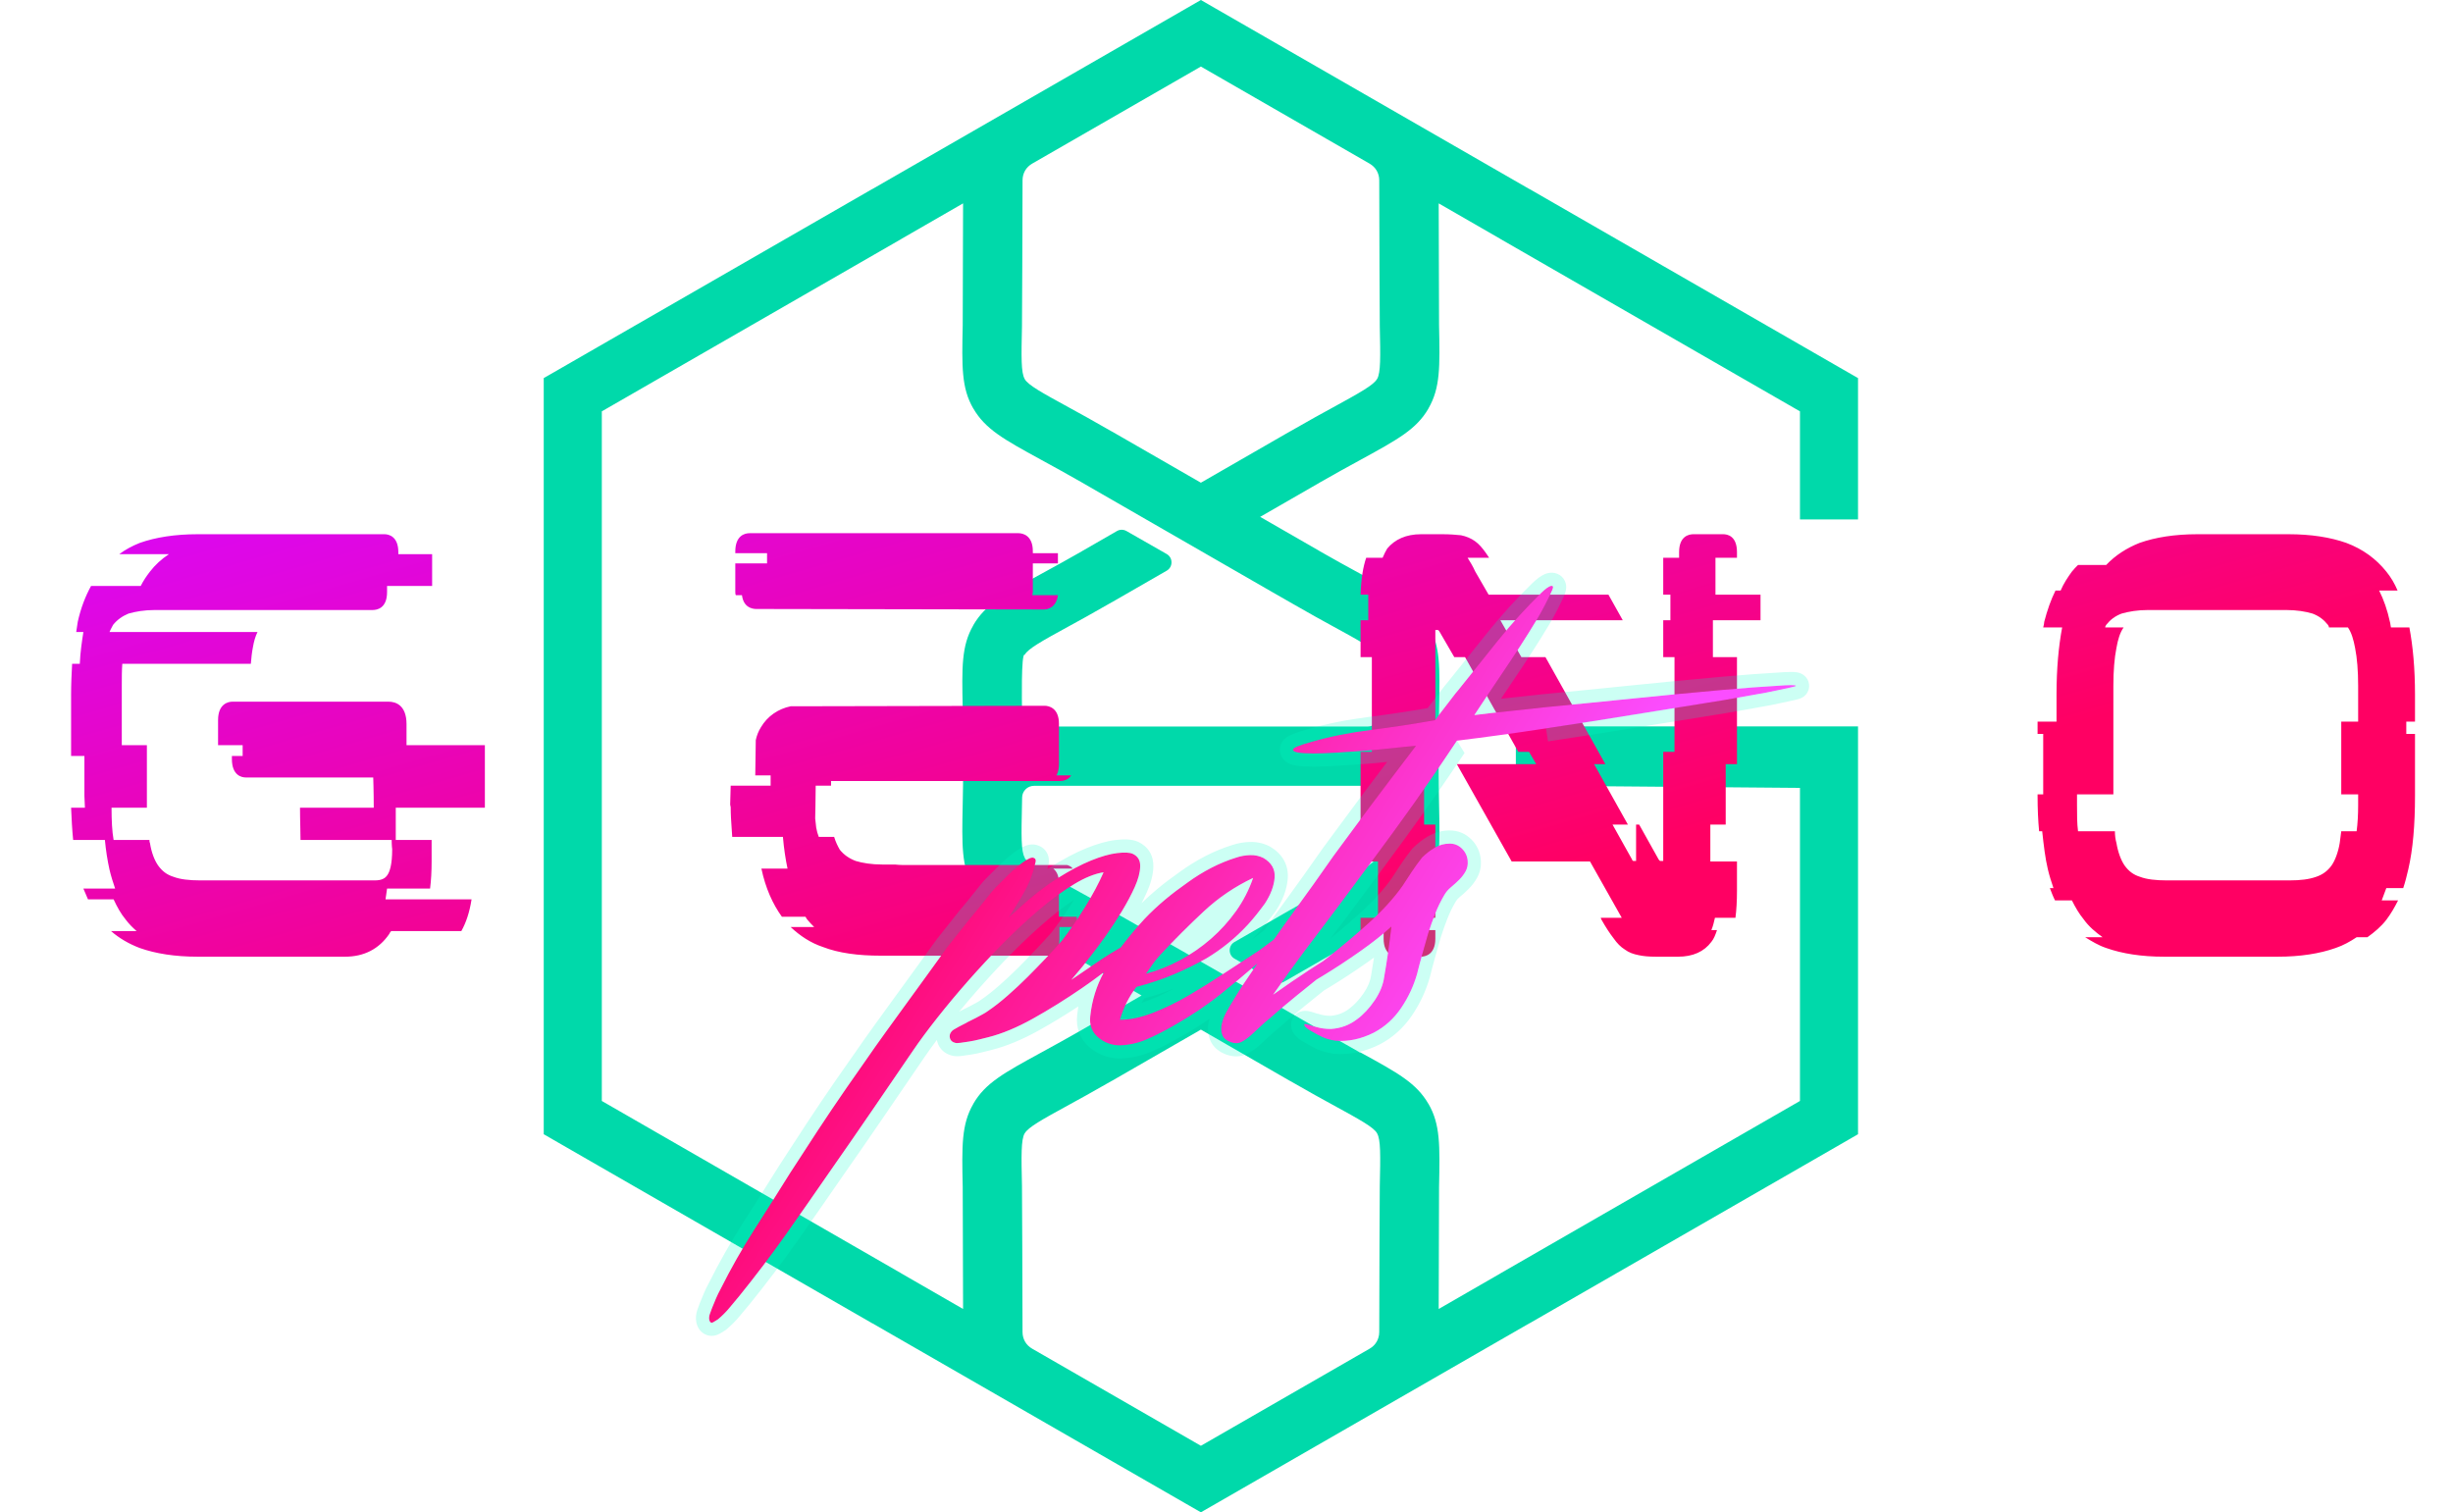
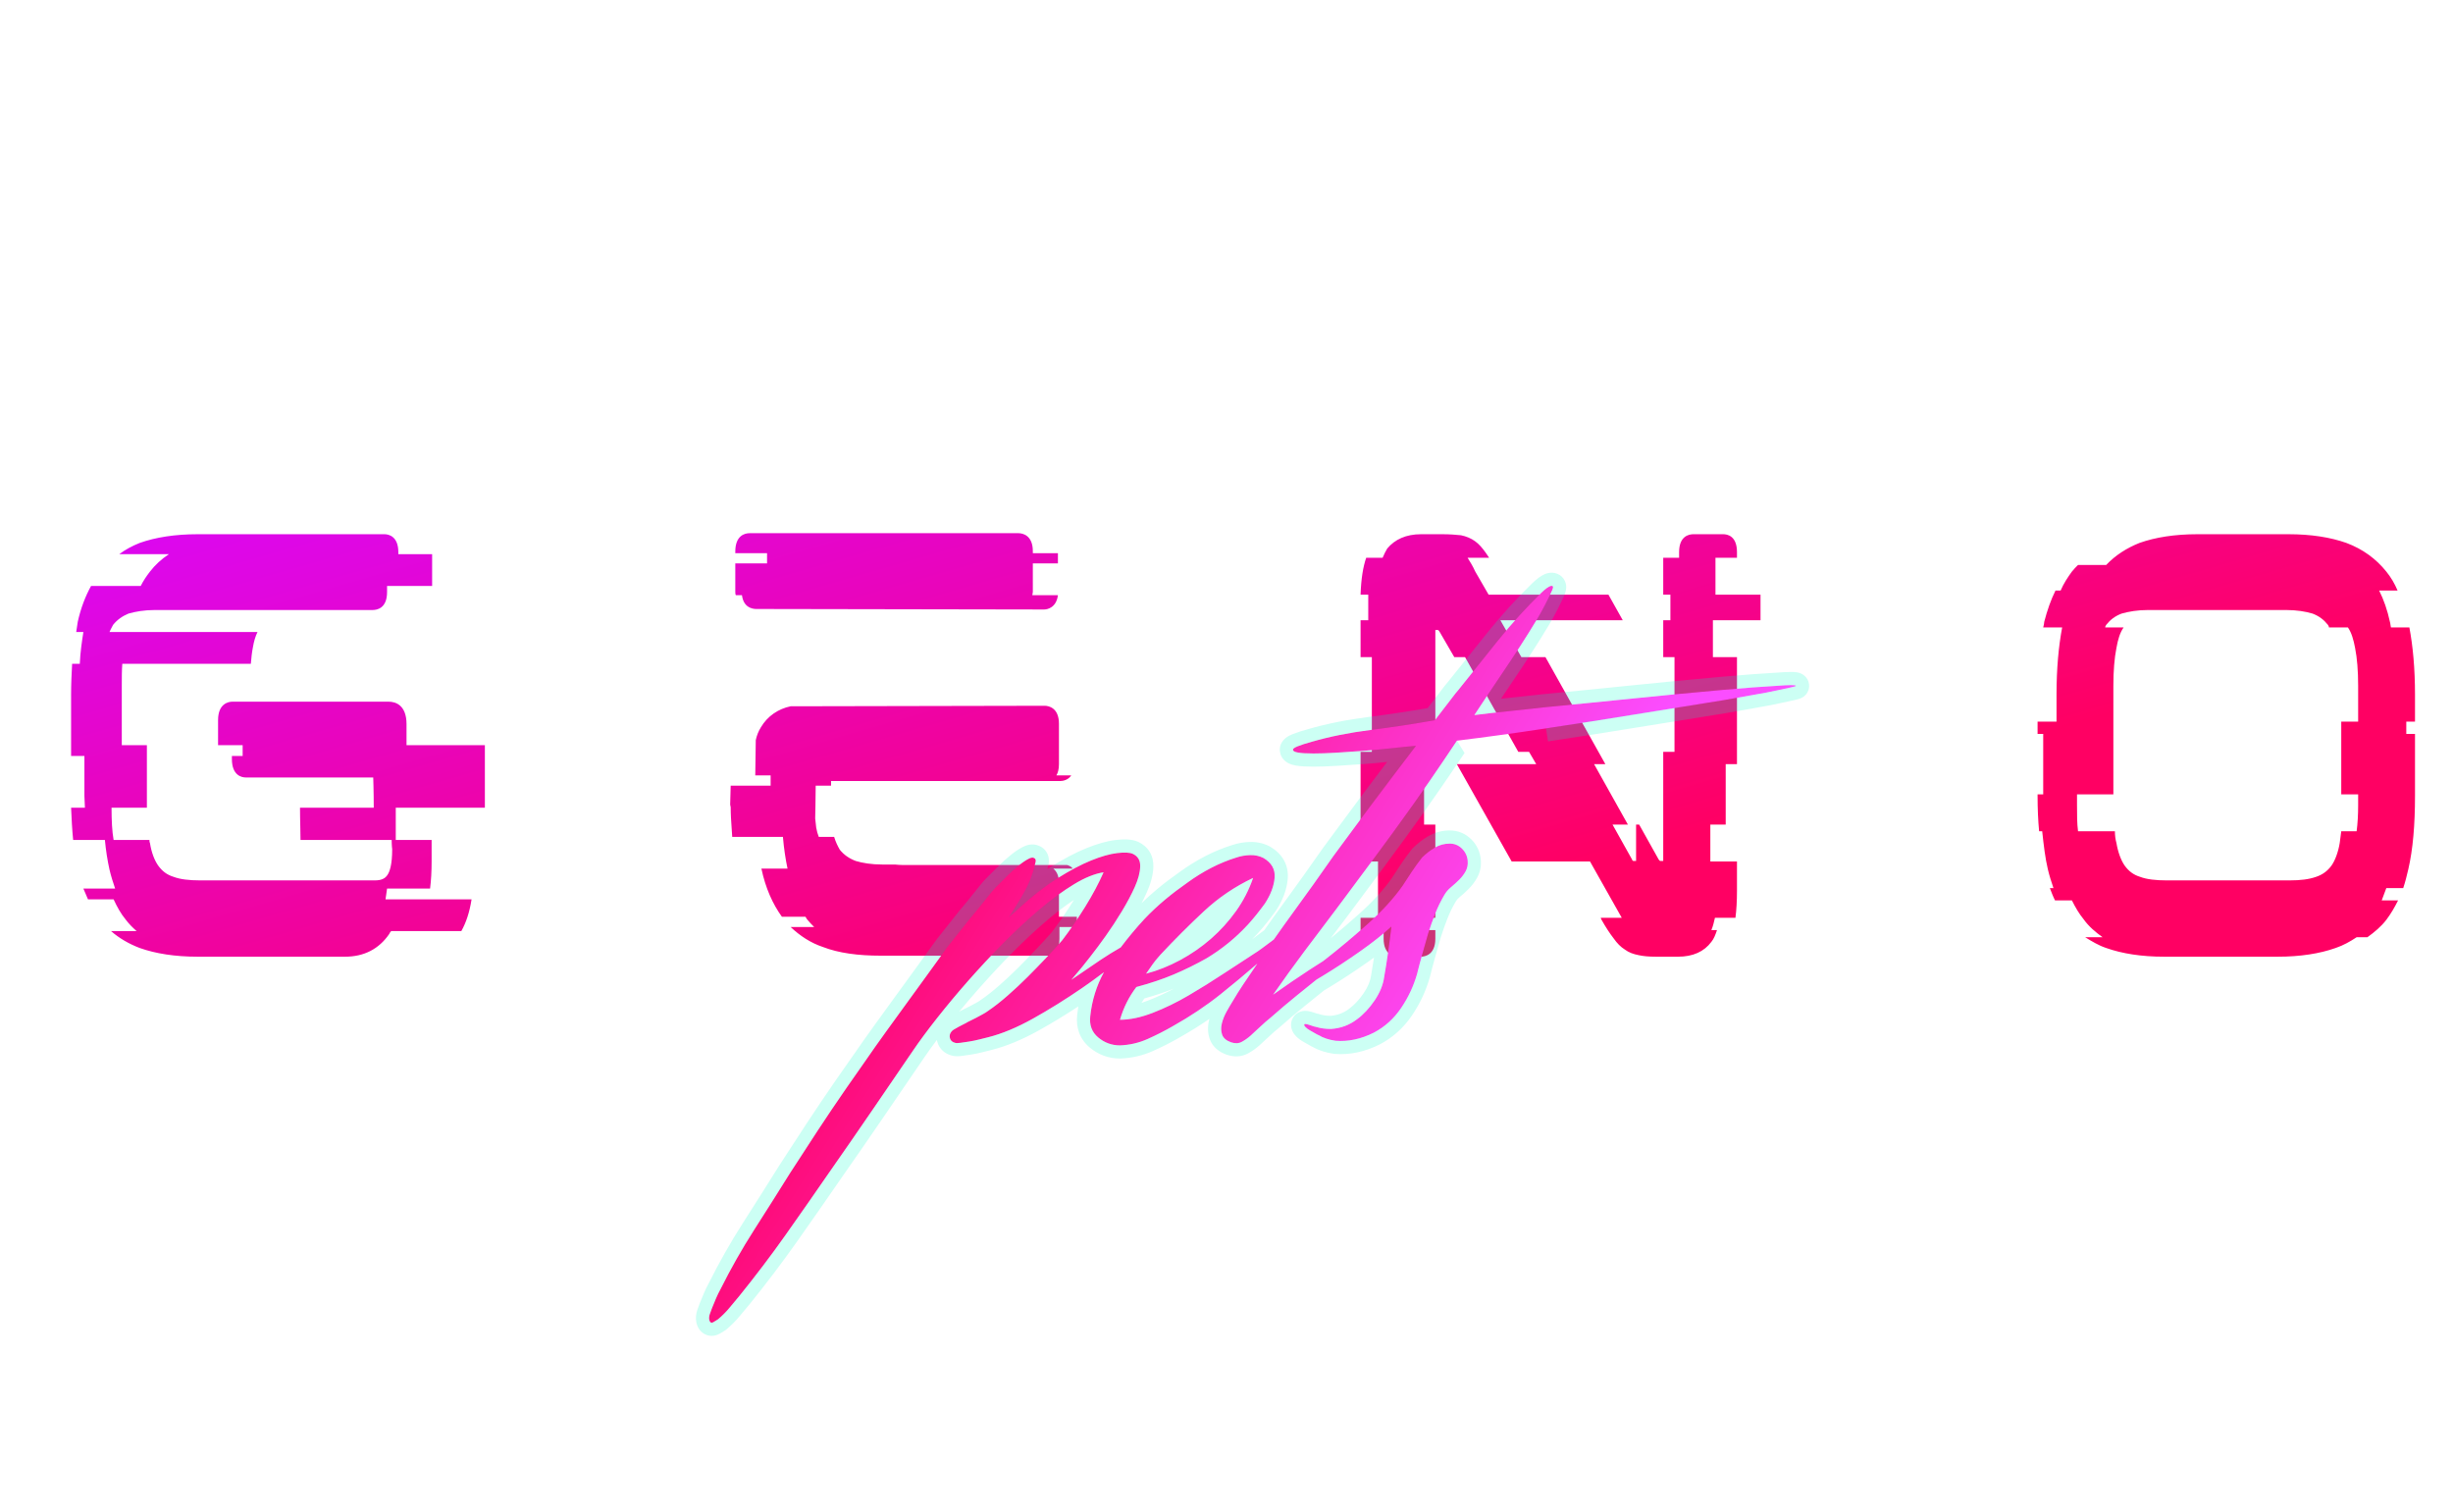
<svg xmlns="http://www.w3.org/2000/svg" width="3244" height="2000" viewBox="0 0 3244 2000" fill="none">
-   <path fill-rule="evenodd" clip-rule="evenodd" d="M1821.22 501.159L1821.18 501.099C1816.34 509.431 1798.35 519.311 1762.5 538.973C1748.74 546.47 1732.59 555.328 1706.05 570.562H1705.94L1588.13 638.375H1588.12L1470.31 570.562H1470.18C1444.11 555.567 1427.6 546.49 1413.84 538.983C1377.83 519.282 1359.78 509.401 1355.08 501.258V501.099C1350.25 492.748 1350.63 472.322 1351.52 431.568C1351.78 419.185 1352.1 295.842 1352.28 238.375C1352.32 229.03 1356.94 221.047 1365.07 216.36L1588.13 88.021L1811.17 216.36C1819.3 221.047 1823.93 229.03 1824 238.375C1824.15 296.03 1824.46 419.175 1824.72 431.518C1825.59 472.193 1826.02 492.699 1821.22 501.159ZM1681.71 782.543L1708.87 798.074V798.093C1733.32 812.155 1749.14 820.863 1762.39 828.083C1798.43 847.784 1816.46 857.674 1821.18 865.808V865.967C1826.02 874.298 1825.59 894.744 1824.72 935.528L1824.5 945.448C1824.36 953.958 1817.39 960.821 1808.83 960.821H1367.41C1358.87 960.821 1351.88 953.958 1351.72 945.448L1351.52 935.528C1351.49 934.238 1350.23 862.313 1355.08 865.967C1359.92 857.635 1377.9 847.755 1413.77 828.113C1427.49 820.615 1443.66 811.777 1470.18 796.514H1470.31L1542.88 754.758C1546.94 752.375 1549.27 748.362 1549.27 743.666C1549.25 739.009 1546.9 734.977 1542.83 732.633L1489.78 702.327C1485.71 700.022 1481.07 700.022 1477.02 702.356L1431 728.84L1431.03 728.89C1413.97 738.72 1393.31 750.042 1375.97 759.525C1327.32 786.127 1302.95 799.533 1287.16 826.782V826.95C1271.44 854.119 1272 881.806 1273.16 937.057C1273.44 951.098 1273.82 967.672 1273.82 1000.03C1273.82 1032.37 1273.44 1048.96 1273.16 1062.99C1272 1118.36 1271.42 1146.08 1287.16 1173.26H1287.22C1303.16 1200.65 1327.49 1214 1376.03 1240.58C1393.33 1250 1413.57 1261.12 1431.03 1271.13L1431 1271.2L1509.69 1316.52L1431 1361.84H1431.03C1413.97 1371.7 1393.31 1383.01 1375.97 1392.52C1327.32 1419.08 1302.95 1432.47 1287.16 1459.76V1459.9C1271.44 1487.11 1272 1514.8 1273.16 1570.05C1273.31 1577.9 1273.51 1667.17 1273.64 1731.1L1191.95 1684.06L1192.01 1684.02L795.878 1456.01V1000.03V544.008L1192.01 316.039L1191.95 315.99L1273.64 268.96C1273.51 332.008 1273.31 422.064 1273.16 430.039C1272 485.41 1271.42 513.105 1287.16 540.305L1287.22 540.284C1303.16 567.682 1327.49 581.028 1376.03 607.601C1393.33 617.045 1413.57 628.157 1431.03 638.197L1431 638.216C1514.71 686.428 1598.04 734.401 1681.71 782.543ZM1705.94 1429.49H1706.05C1732.12 1444.49 1748.66 1453.57 1762.39 1461.06C1798.43 1480.78 1816.45 1490.64 1821.18 1498.78V1498.92C1826.02 1507.27 1825.59 1527.72 1824.72 1568.47C1824.46 1580.68 1824.15 1702.16 1824 1761.66C1823.93 1770.99 1819.3 1779.01 1811.21 1783.66L1588.13 1912.03L1365.07 1783.66C1356.94 1779.01 1352.3 1770.99 1352.25 1761.66C1352.08 1702.16 1351.78 1580.71 1351.52 1568.54C1350.63 1527.87 1350.25 1507.34 1355.03 1498.89L1355.08 1498.92C1359.92 1490.61 1377.9 1480.71 1413.77 1461.06C1427.49 1453.57 1443.66 1444.71 1470.18 1429.49H1470.31L1588.13 1361.66L1705.94 1429.49ZM2437.95 488.985L2022.66 249.964H2022.48L1607.17 10.982L1588.13 0L1569.06 10.982L1153.76 249.964H1153.59L738.273 488.985L719.074 500.018V522.012V1000.03V1478.05V1500L738.273 1511.09L1153.59 1750.08H1153.76L1569.06 1989.06L1588.13 2000L1607.17 1989.06L2022.48 1750.08H2022.66L2437.95 1511.09L2457.17 1500V1478.05V1041.98V960.668H2004.65V1038.83L2380.39 1041.98V1456.01L1984.24 1684.02L1984.28 1684.06L1902.62 1731.1C1902.73 1667.17 1902.94 1577.83 1903.09 1569.98C1904.25 1514.62 1904.82 1486.93 1889.07 1459.76H1889C1873.08 1432.37 1848.77 1419.01 1800.23 1392.44L1798.79 1391.68L1798.64 1392.01L1780.73 1381.78L1780.7 1381.75L1779.83 1381.29C1768.12 1374.8 1756.14 1368.11 1745.23 1361.84H1745.27L1680.84 1324.73L1479.11 1209.54L1479.53 1208.86L1470.31 1203.53H1470.18C1444.11 1188.55 1427.6 1179.48 1413.84 1171.96C1408.03 1168.76 1355.08 1141.03 1355.08 1134.05C1350.25 1125.74 1350.63 1105.3 1351.52 1064.51L1351.72 1054.57C1351.88 1046.08 1358.87 1039.24 1367.41 1039.24H1808.83C1817.39 1039.24 1824.35 1046.08 1824.5 1054.57L1824.72 1064.51C1825.59 1105.15 1826.02 1125.63 1821.22 1134.12L1821.18 1134.05C1816.34 1142.4 1798.35 1152.27 1762.5 1171.93C1748.74 1179.44 1732.59 1188.26 1706.05 1203.53H1705.94L1632.62 1245.76C1628.55 1248.09 1626.24 1252.12 1626.24 1256.8C1626.24 1261.49 1628.62 1265.52 1632.66 1267.85L1685.75 1298.13C1689.8 1300.47 1694.42 1300.47 1698.46 1298.13L1745.27 1271.2L1745.23 1271.13C1762.24 1261.34 1782.94 1250 1800.27 1240.54C1848.91 1213.89 1873.29 1200.51 1889.07 1173.26V1173.15C1904.82 1145.93 1904.25 1118.21 1903.09 1062.99C1902.8 1048.88 1902.44 1032.37 1902.44 1000.03C1902.44 967.663 1902.8 951.079 1903.09 937.048C1904.25 881.666 1904.82 853.96 1889.07 826.782H1889C1873.08 799.394 1848.77 786.038 1800.23 759.475C1782.9 750.041 1762.68 738.928 1745.23 728.889L1745.27 728.84L1666.53 683.538L1745.27 638.216L1745.23 638.197C1762.24 628.346 1782.94 617.045 1800.27 607.562C1848.91 580.939 1873.29 567.552 1889.07 540.304V540.156C1904.82 512.946 1904.25 485.242 1903.09 430.008C1902.94 422.055 1902.73 332.057 1902.62 268.97L1984.28 315.99L1984.24 316.039L2380.39 544.008V686.931H2457.17V522.012V500.018L2437.95 488.985Z" fill="#00D9AA" />
  <path fill-rule="evenodd" clip-rule="evenodd" d="M981.204 787.092C983.236 803.346 994.749 805.378 1000.17 805.378L1380.78 806.055C1385.52 806.055 1397.03 803.346 1399.06 787.092H1365.2C1365.2 786.483 1365.34 785.874 1365.49 785.204C1365.67 784.383 1365.88 783.47 1365.88 782.351V745.103H1399.06V731.558H1365.88V728.849C1365.88 707.855 1352.33 705.146 1346.91 705.146H991.362C985.267 705.146 972.4 707.855 972.4 729.527V731.558H1014.39V745.103H972.4V782.351C972.4 783.706 972.4 785.738 973.077 787.092H981.204ZM641.229 985.523H537.612V957.756C537.612 932.021 522.712 927.957 513.908 927.957H307.35C301.932 927.957 288.387 930.666 288.387 952.338V985.523H320.895V999.745H306.673V1003.81C306.673 1025.48 319.54 1028.19 324.958 1028.19H475.983H493.591C493.591 1028.19 494.268 1047.15 494.268 1068.15H396.746C396.746 1076.64 396.947 1085.33 397.13 1093.24V1093.24V1093.24V1093.24V1093.24C397.283 1099.84 397.423 1105.88 397.423 1110.81H517.972C517.972 1118.26 518.649 1123 518.649 1123C518.649 1144 515.263 1152.8 512.554 1156.86C509.168 1162.28 503.75 1164.31 495.623 1164.31H454.311H305.996H264.684C250.462 1164.31 238.272 1162.96 229.468 1159.57C220.663 1156.86 214.568 1152.12 209.15 1144.67C204.41 1137.9 200.346 1127.74 198.314 1114.88C197.637 1113.52 197.637 1112.17 197.637 1110.81H150.23C148.199 1099.3 147.521 1085.08 147.521 1068.15H194.251V1064.08V985.523H161.066V906.963C161.066 896.127 161.066 886.646 161.744 877.842H331.731C332.408 869.715 333.085 862.942 334.44 856.17C335.794 848.043 337.826 841.271 340.535 835.853H144.813C145.738 833.539 146.98 831.225 148.106 829.127L148.106 829.126C148.628 828.154 149.124 827.229 149.553 826.371C154.971 819.599 161.744 814.858 169.87 811.472C179.352 808.763 190.865 806.731 205.087 806.731H264.684H492.914C498.332 806.731 511.877 804.7 511.877 783.028V774.901H571.474V732.912H526.776V730.203C526.776 709.209 513.908 706.5 508.49 706.5H261.298C231.499 706.5 205.764 710.563 184.77 718.013C174.611 722.076 165.807 726.817 157.68 732.912H223.372C213.891 739.007 205.087 747.134 198.314 755.938C193.574 762.034 189.51 768.129 186.124 774.901H120.432C112.982 788.446 106.887 804.022 102.824 822.308C102.146 826.371 101.469 831.112 100.792 835.853H110.273C108.242 848.72 106.21 862.265 105.533 877.842H95.374C94.697 890.709 94.019 904.254 94.019 918.476V999.745H111.628V1052.57C111.628 1055.37 111.809 1058.17 111.983 1060.87C112.147 1063.41 112.305 1065.85 112.305 1068.15H94.019C94.697 1083.72 95.374 1097.27 96.728 1110.81H138.717C140.072 1125.03 142.104 1137.9 144.813 1150.09C146.844 1158.9 149.553 1167.02 152.262 1175.15L152.262 1175.15H110.273L116.368 1189.37H150.23C154.971 1199.53 159.712 1208.33 166.484 1216.46C170.548 1221.88 175.288 1226.62 180.706 1231.36H146.844C157.68 1240.84 170.548 1248.29 184.77 1253.71C205.764 1261.16 231.499 1265.22 261.298 1265.22H456.343C481.401 1265.22 501.041 1255.06 514.586 1235.42C515.263 1234.07 515.94 1232.72 517.294 1231.36H610.076C616.172 1220.52 620.912 1206.98 623.621 1189.37H509.845L511.877 1175.15H568.765C570.119 1164.31 570.796 1152.8 570.796 1139.26V1110.81H523.39V1068.15H641.229V985.523ZM1392.97 1148.74C1397.03 1152.12 1400.42 1157.54 1400.42 1167.7V1212.4H1424.12V1225.94H1401.09V1241.52C1401.09 1256.42 1394.32 1261.84 1388.23 1263.87H1164.74C1134.94 1263.87 1109.2 1260.48 1088.21 1252.36C1071.95 1246.94 1057.73 1237.46 1045.54 1225.94H1076.69L1076.69 1225.94C1073.31 1222.56 1070.6 1219.85 1067.89 1216.46C1067.1 1215.67 1066.54 1214.64 1066.07 1213.79C1065.74 1213.19 1065.46 1212.68 1065.18 1212.4H1034.03C1021.84 1195.47 1012.36 1174.47 1006.94 1148.74H1041.48C1038.77 1135.87 1036.74 1122.33 1035.38 1106.75H968.336C968.131 1103.06 967.865 1099.31 967.592 1095.48V1095.48V1095.48C966.964 1086.65 966.305 1077.39 966.305 1067.47L965.627 1064.08L966.305 1039.02H1019.13V1025.48H998.812L999.489 978.75C1000.84 972.655 1002.88 967.237 1006.26 961.819C1015.07 946.92 1029.29 937.439 1045.54 934.053L1381.45 933.375C1386.87 933.375 1400.42 936.084 1400.42 957.079V1010.58C1400.42 1017.35 1399.06 1022.09 1397.03 1025.48H1416.67C1412.61 1031.58 1405.83 1032.93 1401.77 1032.93H1099.04V1039.02H1078.73C1078.73 1051.89 1078.05 1082.37 1078.05 1082.37C1078.39 1084.4 1078.56 1086.43 1078.73 1088.46C1078.9 1090.5 1079.07 1092.53 1079.4 1094.56C1080.08 1098.62 1081.44 1103.36 1082.79 1106.75H1103.11C1105.14 1113.52 1107.85 1118.94 1110.56 1123.68C1115.97 1130.45 1122.75 1135.19 1131.55 1138.58C1140.36 1141.29 1152.55 1143.32 1166.77 1143.32H1183.7C1189.12 1144 1195.21 1144 1201.31 1144H1411.25C1413.96 1144.67 1416.67 1146.03 1418.7 1148.74H1392.97ZM2297.08 737.653H2268.64V786.414H2328.23V820.276H2265.25V869.037H2297.08V1010.58H2282.18V1090.49H2261.86V1139.26H2297.08V1177.86C2297.08 1191.4 2296.4 1203.59 2295.05 1213.75H2267.96C2266.61 1219.85 2265.25 1225.27 2263.22 1230.01H2270.67C2268.64 1236.1 2266.61 1241.52 2263.22 1245.58C2253.74 1258.45 2238.84 1265.22 2219.2 1265.22H2190.08C2180.6 1265.22 2173.15 1264.55 2167.05 1263.19C2160.28 1261.84 2154.18 1259.8 2148.77 1255.74C2143.35 1252.36 2138.61 1247.61 2133.87 1240.84C2129.13 1234.75 2123.71 1226.62 2117.61 1215.78L2116.94 1213.75H2144.7L2102.71 1139.26H1999.1L1926.63 1010.58H2031.6L2022.12 994.327H2007.9L1937.47 869.037H1923.24L1903.6 835.175C1902.25 833.144 1901.57 833.144 1901.57 833.144H1898.19V834.498V1010.58H1883.29V1090.49H1898.19V1213.75H1873.81V1230.01H1898.19V1241.52C1898.19 1262.51 1884.64 1265.22 1879.22 1265.22H1849.43C1843.33 1265.22 1829.79 1262.51 1829.79 1241.52V1230.01H1799.31V1213.75H1822.34V1139.26H1799.31V994.327H1814.21V869.037H1799.31V820.276H1809.47V793.864V786.414H1799.31C1799.99 765.42 1802.7 749.166 1806.76 737.653H1828.43C1830.46 732.912 1832.49 728.849 1834.53 725.463C1844.68 713.272 1859.58 706.5 1879.22 706.5H1907.67C1917.15 706.5 1925.28 707.177 1932.05 707.854C1938.82 709.209 1945.59 711.918 1951.01 715.981C1955.75 719.367 1960.49 724.785 1965.23 731.558L1969.3 737.653H1940.85C1944.24 743.071 1947.63 748.489 1951.01 755.938L1968.62 786.414H2127.09L2146.06 820.276H1984.2L2011.96 869.037H2043.79L2123.03 1010.58H2108.13L2152.83 1090.49H2132.51L2158.25 1136.55C2158.92 1138.58 2159.6 1138.58 2160.28 1138.58H2163.66V1137.22V1090.49H2167.73L2193.46 1136.55C2194.82 1138.58 2195.5 1138.58 2195.5 1138.58H2199.56V1137.22V994.327H2214.46V869.037H2199.56V820.276H2209.04V786.414H2199.56V737.653H2220.55V730.203C2220.55 708.532 2234.1 706.5 2239.52 706.5H2278.8C2284.21 706.5 2297.08 708.532 2297.08 730.203V737.653ZM3182.23 954.37V970.623H3193.75V1052.57C3193.75 1090.49 3191.04 1123 3184.94 1149.41C3182.91 1158.22 3180.88 1166.35 3178.17 1174.47H3155.82L3149.73 1190.73H3171.4C3166.66 1200.21 3161.92 1208.33 3155.82 1216.46C3149.05 1225.27 3140.24 1232.72 3130.76 1239.49H3116.54C3108.41 1244.91 3098.93 1250.32 3088.77 1253.71C3067.78 1261.16 3042.04 1265.22 3012.25 1265.22H2861.9C2832.1 1265.22 2806.37 1261.16 2785.37 1253.71C2775.21 1250.32 2766.41 1244.91 2757.6 1239.49H2780.63C2771.15 1232.72 2762.34 1225.27 2755.57 1215.78C2749.48 1208.33 2744.74 1200.21 2740 1190.73H2717.65C2714.94 1185.31 2712.91 1179.89 2710.87 1174.47H2715.62C2712.91 1166.35 2710.2 1158.22 2708.17 1149.41C2704.78 1135.19 2702.75 1118.26 2700.72 1099.3H2696.65C2695.3 1085.08 2694.62 1069.5 2694.62 1052.57V1050.54H2702.07V970.623H2694.62V954.37H2719.68V918.476C2719.68 884.614 2722.39 854.815 2727.13 829.758H2702.07C2702.75 827.049 2703.43 824.34 2703.43 822.308C2707.49 806.731 2712.23 793.187 2718.32 780.996H2725.1C2729.16 771.515 2734.58 763.388 2740 755.938C2742.7 752.552 2745.41 749.843 2748.12 747.134H2785.37C2797.56 734.267 2812.46 724.785 2829.39 718.013C2850.39 710.563 2876.12 706.5 2905.92 706.5H3026.47C3056.27 706.5 3082 710.563 3103 718.013C3124.67 726.14 3142.28 739.007 3155.82 755.938C3161.92 763.388 3166.66 771.515 3170.72 780.996H3146.34C3152.44 793.187 3157.18 806.731 3160.56 822.308C3160.92 823.387 3161.09 824.657 3161.27 826.017C3161.43 827.217 3161.6 828.487 3161.92 829.758H3186.3C3191.04 854.815 3193.75 884.614 3193.75 918.476V954.37H3182.23ZM3114.51 856.847C3117.22 870.392 3118.57 887.323 3118.57 906.963V954.37H3096.22V1050.54H3118.57V1064.76C3118.57 1077.63 3117.9 1089.14 3116.54 1099.3H3096.22C3095.55 1104.72 3094.87 1110.14 3094.19 1114.88C3092.16 1127.07 3088.1 1137.9 3083.36 1144.67C3077.94 1152.12 3071.17 1156.86 3063.04 1159.57C3053.56 1162.96 3042.05 1164.31 3027.82 1164.31H3023.08H2870.03H2865.29C2851.06 1164.31 2838.87 1162.96 2830.07 1159.57C2821.27 1156.86 2815.17 1152.12 2809.75 1144.67C2805.01 1137.9 2800.95 1127.07 2798.92 1114.88C2797.56 1110.14 2796.88 1104.72 2796.88 1099.3H2748.12C2746.77 1089.14 2746.77 1077.63 2746.77 1064.76V1050.54H2794.85V906.963C2794.85 887.323 2796.21 870.392 2798.92 856.847C2800.95 845.334 2803.66 836.53 2808.4 829.758H2784.02C2784.02 828.766 2784.38 828.138 2784.84 827.341C2785.01 827.049 2785.19 826.735 2785.37 826.372C2790.79 819.599 2796.88 814.859 2805.69 811.472C2815.17 808.763 2826.68 806.732 2840.91 806.732H2865.29H2998.7H3023.08C3037.3 806.732 3049.5 808.763 3058.3 811.472C3067.1 814.859 3073.2 819.599 3078.62 826.372C3078.8 826.735 3078.98 827.049 3079.15 827.341C3079.61 828.138 3079.97 828.766 3079.97 829.758H3105.03C3109.77 836.53 3112.48 846.012 3114.51 856.847Z" fill="url(#paint0_linear_375_602)" />
  <path fill-rule="evenodd" clip-rule="evenodd" d="M2317.85 909.1C2329.84 908.22 2340.06 907.543 2348.67 907.069C2366.27 905.714 2375.08 905.714 2375.08 907.069C2375.55 907.543 2366.95 909.575 2349.34 913.164C2341.22 914.992 2331.19 916.889 2319.21 918.92C2307.22 920.952 2293.81 923.323 2278.91 926.031C2239.16 932.33 2200.69 938.56 2163.44 944.656C2126.19 950.751 2086.57 956.981 2044.59 963.28C2023.79 966.463 2003.61 969.375 1983.97 972.084C1964.33 974.793 1945.23 977.299 1926.75 979.533C1913.2 999.851 1901.15 1017.66 1890.51 1033.04C1879.88 1048.41 1872.77 1058.57 1869.18 1063.51C1852.45 1087.01 1835.66 1110.11 1818.73 1132.93C1806.54 1149.36 1794.28 1165.82 1781.98 1182.34C1777.19 1188.77 1772.4 1195.22 1767.59 1201.67C1753.17 1220.63 1738.95 1239.46 1724.93 1258.22C1710.91 1276.98 1697.16 1296.01 1683.62 1315.44C1699.4 1304.2 1715.45 1293.23 1731.7 1282.6C1735.25 1280.24 1738.91 1277.94 1742.55 1275.64C1744.88 1274.17 1747.21 1272.7 1749.51 1271.22C1750.53 1270.48 1751.41 1269.8 1752.36 1269.05C1770.64 1254.83 1789.4 1239.12 1808.57 1221.99C1827.73 1204.85 1843.24 1187.92 1854.96 1171.19C1859.02 1164.89 1863.08 1158.66 1867.15 1152.57C1871.21 1146.47 1875.75 1140.24 1880.69 1133.94C1885.64 1129 1891.19 1124.73 1897.29 1121.08C1903.38 1117.49 1910.02 1115.66 1917.26 1115.66C1923.56 1115.66 1928.98 1117.89 1933.52 1122.43C1938.06 1126.97 1940.49 1132.39 1940.97 1138.68C1941.37 1143.63 1940.49 1148.17 1938.26 1152.23C1936.02 1156.29 1933.18 1160.02 1929.79 1163.4C1926.41 1166.79 1922.82 1170.04 1918.96 1173.22C1915.1 1176.41 1912.05 1180 1909.81 1184.06C1905.28 1191.71 1901.35 1199.84 1897.96 1208.44C1894.58 1217.04 1891.53 1225.57 1888.82 1234.18C1887.24 1239.71 1885.7 1245.14 1884.2 1250.44C1883.13 1254.22 1882.07 1257.94 1881.03 1261.6C1878.53 1270.41 1876.16 1279.35 1873.92 1288.35C1869.38 1304.13 1862.41 1319.03 1852.93 1333.05C1843.44 1347.07 1831.46 1357.91 1817.03 1365.56C1799.9 1374.16 1782.97 1377.75 1766.24 1376.4C1757.23 1375.04 1749.78 1372.6 1743.89 1368.95C1743.48 1368.95 1742.06 1368.27 1739.83 1366.91C1737.59 1365.56 1735.22 1364.21 1732.72 1362.85C1730.21 1361.5 1728.18 1360.01 1726.62 1358.45C1725.06 1356.89 1724.45 1355.6 1724.93 1354.72C1725.4 1353.84 1727.84 1354.18 1732.38 1355.74C1736.91 1357.3 1739.62 1358.11 1740.5 1358.11C1746.4 1359.94 1752.9 1360.82 1760.14 1360.82C1773.22 1359.94 1784.73 1355.6 1794.68 1347.95C1803.28 1341.65 1811.01 1333.26 1818.05 1322.89C1825.02 1312.53 1829.22 1302.17 1830.58 1291.74C1832.41 1281.38 1834.1 1270.61 1835.66 1259.57C1837.21 1248.53 1838.7 1237.09 1840.06 1225.37C1828.75 1235.73 1814.8 1246.84 1798.07 1258.56C1781.34 1270.27 1765.02 1281.04 1748.97 1290.73C1746.19 1292.42 1743.62 1293.98 1740.98 1295.53C1736.71 1298.95 1732.46 1302.39 1728.21 1305.83C1723.96 1309.26 1719.71 1312.7 1715.45 1316.12C1703.73 1325.6 1691.95 1335.56 1680.23 1345.92C1675.69 1349.51 1671.29 1353.37 1667.02 1357.43C1662.76 1361.5 1658.36 1365.56 1653.82 1369.62C1650.23 1372.81 1646.37 1375.52 1642.3 1377.75C1638.24 1379.99 1633.5 1380.26 1628.08 1378.43C1621.78 1376.19 1617.79 1372.81 1616.23 1368.27C1614.67 1363.73 1614.54 1358.79 1615.89 1353.37C1617.25 1347.95 1619.41 1342.67 1622.33 1337.45C1625.24 1332.24 1627.88 1327.91 1630.11 1324.25C1634.65 1316.6 1639.12 1309.35 1643.66 1302.58C1648.2 1295.8 1652.94 1288.83 1657.88 1281.58C1658.69 1280.36 1659.52 1279.16 1660.35 1277.96C1661.18 1276.76 1662.01 1275.56 1662.82 1274.34C1646.84 1288.15 1630.52 1301.83 1613.86 1315.11C1594.9 1330.21 1574.11 1344.09 1551.55 1356.76C1540.72 1363.05 1529.41 1368.81 1517.69 1374.03C1505.98 1379.24 1493.79 1382.02 1481.12 1382.49C1470.29 1382.49 1460.67 1378.97 1452.34 1371.99C1444.01 1365.02 1440.49 1355.6 1441.84 1343.89C1444.08 1322.83 1450.17 1303.46 1459.92 1285.71C1450.37 1292.96 1440.76 1300 1431.01 1306.64C1409.33 1321.54 1387.8 1334.95 1366.33 1346.94C1344.86 1358.92 1325.15 1367.12 1307.07 1371.66C1303.48 1372.6 1299.42 1373.62 1294.88 1374.7C1290.34 1375.85 1285.94 1376.73 1281.67 1377.41C1277.41 1378.09 1273.55 1378.63 1270.16 1379.1C1266.77 1379.58 1264.4 1379.58 1263.05 1379.1C1259.46 1378.22 1257.16 1376.19 1256.28 1373.01C1255.4 1369.83 1256.07 1366.91 1258.31 1364.21C1259.19 1362.85 1262.24 1360.82 1267.45 1358.11C1268.88 1357.37 1270.17 1356.7 1271.34 1356.09C1274.43 1354.47 1276.62 1353.33 1277.95 1352.69C1278.42 1352.29 1279.85 1351.47 1282.35 1350.32C1284.86 1349.17 1287.57 1347.82 1290.48 1346.26C1291.93 1345.48 1293.41 1344.68 1294.88 1343.89C1296.35 1343.09 1297.83 1342.3 1299.28 1341.52C1302.19 1339.96 1304.56 1338.47 1306.39 1337.12C1314.99 1331.29 1323.8 1324.38 1332.81 1316.46C1341.81 1308.54 1350.55 1300.41 1358.88 1292.08C1367.21 1283.75 1375.34 1275.35 1383.26 1267.02C1391.18 1258.69 1398.29 1250.9 1404.59 1243.66C1414.96 1230.11 1425.11 1215.35 1435.07 1199.3C1445.02 1183.25 1453.15 1168.01 1459.45 1153.58C1447.73 1155.41 1434.6 1160.7 1420.17 1169.5C1405.74 1178.3 1390.57 1189.34 1374.79 1202.68C1359.02 1216.03 1342.96 1230.92 1326.71 1247.38C1310.46 1263.84 1295.02 1280.5 1280.32 1297.16C1265.62 1313.89 1252.01 1330.21 1239.35 1346.26C1226.68 1362.31 1216.12 1376.6 1207.52 1389.26C1189.03 1416.35 1170.74 1443.1 1152.66 1469.52C1134.58 1495.93 1116.09 1522.68 1097.13 1549.77C1078.16 1577.27 1058.86 1604.96 1039.22 1632.73C1019.58 1660.5 999.13 1687.45 977.932 1713.66C975.663 1716.37 973.412 1719.08 971.16 1721.79C968.908 1724.5 966.656 1727.21 964.387 1729.92C959.85 1735.33 954.906 1740.28 949.488 1744.81C948.134 1745.69 946.102 1746.98 943.393 1748.54C940.684 1750.1 938.855 1749.08 937.975 1745.49C937.501 1743.26 937.772 1740.75 938.652 1738.04C939.533 1735.33 940.481 1732.83 941.361 1730.59L941.894 1729.27C943.534 1725.2 945.129 1721.24 946.779 1717.39C948.608 1713.12 950.639 1708.92 952.874 1704.86C966.419 1677.77 981.183 1651.69 997.233 1626.64C1013.28 1601.58 1029.2 1576.38 1044.98 1551.12C1057.17 1532.16 1069.36 1513.47 1081.55 1494.91C1093.74 1476.36 1106.4 1457.66 1119.48 1438.7C1126.25 1429.22 1134.17 1417.91 1143.18 1404.84C1152.19 1391.77 1161.67 1378.29 1171.62 1364.54C1181.58 1350.8 1191.4 1337.25 1201.08 1323.91C1204.71 1318.91 1208.21 1314.11 1211.56 1309.51C1217.16 1301.82 1222.37 1294.67 1227.16 1288.02C1234.37 1278 1242.42 1266.9 1251.26 1254.71L1252.89 1252.46C1257.17 1247.06 1261.3 1241.84 1265.29 1236.82C1270.94 1229.68 1276.29 1222.93 1281.34 1216.57C1288.99 1207.56 1296.1 1198.82 1302.67 1190.49C1309.24 1182.16 1313.64 1176.81 1315.87 1174.58L1321.63 1168.82L1333.14 1157.31C1337.41 1153.04 1342.08 1148.84 1347.03 1144.78C1351.97 1140.72 1356.31 1137.8 1359.9 1135.98C1363.08 1134.15 1365.52 1133.74 1367.35 1134.62C1369.58 1135.5 1370.26 1137.53 1369.38 1140.72C1367.55 1148.37 1365.52 1155.14 1363.28 1161.03C1361.05 1166.93 1358.41 1172.55 1355.49 1177.96C1352.58 1183.38 1349.4 1188.8 1346.01 1194.22C1344.94 1195.93 1343.81 1197.74 1342.63 1199.64C1340.08 1203.75 1337.26 1208.27 1334.16 1213.18C1336.4 1210.95 1338.56 1208.98 1340.59 1207.42C1342.63 1205.87 1344.52 1204.17 1346.35 1202.35C1364.43 1185.69 1381.7 1172.14 1398.16 1161.71C1414.62 1151.35 1429.52 1143.43 1442.86 1138.01C1456.2 1132.59 1467.71 1129.34 1477.4 1128.19C1487.08 1127.04 1493.99 1127.37 1498.05 1129.2C1504.82 1132.39 1508.08 1137.87 1507.87 1145.8C1507.67 1153.72 1505.3 1162.73 1500.76 1172.89C1496.22 1183.04 1490.47 1193.88 1483.49 1205.39C1476.52 1216.91 1469.41 1227.74 1462.16 1237.9C1454.91 1248.06 1448.41 1256.86 1442.52 1264.31C1440.21 1267.24 1438.22 1269.76 1436.54 1271.89C1433.95 1275.18 1432.12 1277.52 1431.01 1278.87L1416.78 1295.8C1429.85 1286.8 1442.99 1277.86 1456.06 1269.05C1464.46 1263.43 1473.2 1258.08 1482.14 1252.94C1491.96 1239.93 1502.45 1227.27 1513.63 1215.21C1522.23 1206.21 1531.24 1197.74 1540.72 1189.82C1550.2 1181.89 1560.16 1174.38 1570.52 1167.13C1580.47 1159.88 1590.83 1153.45 1601.67 1147.83C1612.51 1142.21 1623.82 1137.53 1635.53 1133.94C1640.95 1132.12 1646.84 1131.1 1653.14 1130.9C1659.44 1130.69 1665.33 1131.91 1670.75 1134.62C1681.58 1140.92 1686.53 1149.66 1685.65 1160.7C1684.77 1171.73 1680.43 1183.18 1672.78 1194.9C1669.19 1199.84 1665.53 1204.58 1661.94 1209.12C1658.36 1213.66 1654.49 1218.13 1650.43 1222.66C1634.18 1240.27 1615.89 1255.17 1595.58 1267.36C1581.15 1275.49 1566.66 1282.6 1552.23 1288.69C1537.81 1294.79 1521.28 1300.34 1502.79 1305.29C1492.84 1318.42 1485.66 1332.85 1481.12 1348.63C1494.19 1348.63 1508.69 1345.58 1524.46 1339.49C1540.24 1333.39 1556.09 1325.74 1571.87 1316.46C1587.65 1307.18 1603.23 1297.5 1618.6 1287.34C1633.97 1277.18 1647.93 1268.04 1660.59 1259.91C1661.47 1259.44 1664.45 1257.47 1669.39 1253.82C1674.13 1250.36 1679.21 1246.57 1684.56 1242.51C1693.1 1230.32 1701.7 1218.26 1710.37 1206.41C1728.18 1182.03 1745.92 1157.17 1763.53 1131.91C1766.42 1127.95 1769.91 1123.23 1773.98 1117.73C1776.87 1113.82 1780.05 1109.52 1783.51 1104.82C1789.15 1097.16 1795.14 1089.09 1801.42 1080.62C1804.42 1076.59 1807.48 1072.47 1810.6 1068.25C1820.28 1055.18 1830.58 1041.5 1841.41 1027.28C1847.1 1019.82 1852.65 1012.51 1858.08 1005.36C1863.01 998.873 1867.83 992.521 1872.57 986.306C1862.2 987.186 1850.89 988.338 1838.7 989.692C1826.51 991.047 1814.32 992.198 1802.13 993.078C1789.94 993.959 1778.23 994.771 1766.92 995.449C1755.61 996.126 1745.72 996.464 1737.12 996.464C1719.04 996.464 1710.03 994.907 1710.03 991.724C1709.55 990.369 1711.59 988.812 1716.12 986.983C1720.66 985.155 1726.96 983.123 1735.09 980.888C1758.52 974.116 1784.52 968.901 1812.97 965.311C1841.41 961.722 1869.65 957.388 1897.62 952.444C1905.75 942.082 1912.52 933.278 1917.94 926.031C1923.36 918.785 1926.75 914.518 1928.1 913.164C1945.71 891.018 1963.45 868.94 1981.26 846.794C1999.07 824.649 2018.17 803.654 2038.49 783.811C2038.87 783.43 2039.73 782.656 2041.11 781.418C2041.45 781.115 2041.82 780.784 2042.21 780.425C2044.25 778.596 2046.28 777.174 2048.31 776.023C2050.34 774.872 2051.9 774.533 2053.05 775.007C2054.2 775.481 2054.07 777.242 2052.71 780.425C2046.82 793.496 2040.39 805.957 2033.41 817.673C2026.44 829.389 2018.71 841.715 2010.38 854.583C2002.05 867.45 1992.91 881.198 1982.96 895.894C1973 910.59 1961.96 927.183 1949.77 945.671C1964.2 943.843 1979.1 942.15 1994.47 940.592C2009.84 939.035 2025.42 937.341 2041.2 935.513C2083.19 931.449 2122.94 927.521 2160.39 923.661C2197.84 919.801 2236.72 916.076 2276.88 912.487C2292.25 911.132 2305.86 909.981 2317.85 909.1ZM1534.62 1262.62C1530.09 1267.56 1526.63 1271.9 1524.13 1275.49C1523.07 1277 1521.97 1278.59 1520.82 1280.26C1519.22 1282.57 1517.51 1285.05 1515.66 1287.68C1531.03 1283.62 1546 1277.66 1560.7 1269.73C1575.39 1261.81 1588.94 1252.46 1601.33 1241.63C1613.72 1230.79 1624.83 1218.6 1634.52 1205.06C1644.2 1191.51 1651.79 1176.81 1657.2 1161.03C1633.3 1172.34 1611.63 1186.97 1592.19 1205.06C1572.75 1223.14 1553.59 1242.3 1534.62 1262.62Z" fill="url(#paint1_linear_375_602)" />
  <path fill-rule="evenodd" clip-rule="evenodd" d="M2278.1 926.16C2278.37 926.117 2278.64 926.074 2278.91 926.031C2293.55 923.369 2306.75 921.034 2318.58 919.026C2318.79 918.991 2319 918.955 2319.21 918.92C2331.03 916.916 2340.94 915.045 2349.01 913.239C2349.05 913.229 2349.09 913.22 2349.14 913.21C2349.21 913.194 2349.27 913.179 2349.34 913.164C2352.39 912.543 2355.16 911.969 2357.67 911.442C2357.85 911.404 2358.02 911.367 2358.2 911.329C2358.2 911.329 2358.2 911.329 2358.2 911.329C2368.02 909.255 2373.57 907.919 2374.82 907.322C2375.05 907.213 2375.14 907.128 2375.08 907.069C2375.08 905.97 2369.28 905.762 2357.69 906.446C2355 906.605 2351.99 906.813 2348.67 907.069C2348.48 907.079 2348.29 907.089 2348.11 907.099C2348.06 907.102 2348.02 907.104 2347.98 907.107C2339.52 907.579 2329.52 908.243 2317.85 909.1C2317.75 909.108 2317.65 909.115 2317.55 909.123C2305.63 910 2292.12 911.143 2276.88 912.486C2276.84 912.49 2276.8 912.493 2276.77 912.497C2276.66 912.506 2276.56 912.515 2276.45 912.524C2257.74 914.198 2239.31 915.9 2221.17 917.632C2200.52 919.604 2180.26 921.613 2160.39 923.661C2122.94 927.521 2083.19 931.449 2041.2 935.513C2025.42 937.341 2009.84 939.034 1994.47 940.592C1987.01 941.347 1979.67 942.135 1972.43 942.954C1964.75 943.824 1957.2 944.73 1949.77 945.671C1954.12 939.068 1958.33 932.707 1962.39 926.587C1969.71 915.573 1976.56 905.341 1982.96 895.894C1992.91 881.198 2002.05 867.45 2010.38 854.582C2018.71 841.715 2026.43 829.389 2033.41 817.673C2035.31 814.477 2037.17 811.227 2039 807.923C2041.76 802.912 2044.43 797.779 2047.01 792.535C2047.03 792.489 2047.05 792.444 2047.08 792.399C2047.22 792.102 2047.37 791.805 2047.51 791.507C2047.83 790.867 2048.14 790.225 2048.45 789.582L2050.76 792.162C2050.76 792.162 2050.76 792.162 2050.76 792.162L2048.45 789.582C2048.68 789.097 2048.91 788.611 2049.14 788.124C2049.14 788.124 2049.14 788.124 2049.14 788.124C2050.06 786.195 2050.97 784.251 2051.86 782.294C2052.15 781.672 2052.43 781.049 2052.71 780.425C2054.07 777.242 2054.2 775.481 2053.05 775.007C2051.9 774.533 2050.34 774.871 2048.31 776.023C2047.56 776.449 2046.8 776.913 2046.05 777.422C2046 777.456 2045.95 777.49 2045.9 777.525C2044.67 778.363 2043.44 779.32 2042.21 780.425L2041.11 781.418C2039.73 782.656 2038.87 783.43 2038.49 783.811C2038.45 783.847 2038.42 783.883 2038.38 783.919C2033.81 788.381 2029.31 792.902 2024.86 797.481C2009.58 813.23 1995.04 829.668 1981.26 846.794C1963.45 868.94 1945.71 891.018 1928.1 913.164C1926.75 914.518 1923.36 918.785 1917.94 926.031C1912.52 933.278 1905.75 942.082 1897.62 952.444C1869.65 957.387 1841.41 961.722 1812.97 965.311C1787.2 968.563 1763.43 973.15 1741.76 979.02C1740.2 979.442 1738.65 979.871 1737.12 980.306C1736.44 980.499 1735.76 980.693 1735.09 980.888C1731.45 981.887 1728.19 982.845 1725.28 983.762C1721.68 984.898 1718.63 985.972 1716.12 986.983C1711.59 988.811 1709.55 990.369 1710.03 991.724C1710.03 993.62 1713.23 994.939 1719.63 995.696C1721.64 995.933 1723.97 996.115 1726.61 996.242C1729.68 996.39 1733.18 996.464 1737.12 996.464C1737.86 996.464 1738.61 996.462 1739.37 996.457C1739.44 996.456 1739.51 996.456 1739.59 996.455C1741.1 996.444 1742.65 996.423 1744.24 996.393C1751.07 996.261 1758.61 995.946 1766.92 995.448C1778.23 994.771 1789.94 993.958 1802.13 993.078C1814.32 992.198 1826.51 991.046 1838.7 989.692C1842.2 989.304 1845.62 988.932 1848.96 988.579C1857.3 987.7 1865.17 986.934 1872.57 986.306C1867.89 992.447 1863.12 998.722 1858.26 1005.12C1858.21 1005.19 1858.16 1005.25 1858.11 1005.32L1858.06 1005.39C1852.63 1012.53 1847.09 1019.83 1841.41 1027.28C1830.58 1041.5 1820.28 1055.18 1810.6 1068.25C1807.48 1072.47 1804.42 1076.59 1801.42 1080.62C1795.14 1089.09 1789.15 1097.16 1783.51 1104.82C1780.06 1109.51 1776.89 1113.79 1774.01 1117.69L1773.98 1117.73C1769.91 1123.23 1766.42 1127.95 1763.53 1131.91C1745.92 1157.17 1728.18 1182.03 1710.37 1206.41C1701.7 1218.26 1693.1 1230.32 1684.56 1242.51C1679.21 1246.57 1674.13 1250.36 1669.39 1253.82C1664.45 1257.47 1661.47 1259.44 1660.59 1259.91C1658.59 1261.2 1656.55 1262.51 1654.48 1263.85C1654.32 1263.95 1654.17 1264.05 1654.02 1264.15C1652.93 1264.85 1651.83 1265.56 1650.73 1266.27C1649.49 1267.08 1648.23 1267.89 1646.96 1268.72C1646.13 1269.26 1645.29 1269.81 1644.45 1270.35C1639.08 1273.86 1633.51 1277.51 1627.72 1281.32C1624.74 1283.29 1621.7 1285.29 1618.6 1287.34C1603.23 1297.5 1587.65 1307.18 1571.87 1316.46C1556.09 1325.74 1540.24 1333.39 1524.46 1339.49C1515.93 1342.78 1507.77 1345.19 1500.01 1346.7C1493.42 1347.99 1487.12 1348.63 1481.12 1348.63C1482.88 1342.53 1485.03 1336.62 1487.58 1330.92C1490.85 1323.62 1494.78 1316.65 1499.39 1309.99C1500.48 1308.4 1501.62 1306.84 1502.79 1305.29C1508.4 1303.79 1513.83 1302.23 1519.08 1300.62C1522.6 1299.54 1526.03 1298.43 1529.38 1297.3C1529.73 1297.19 1530.08 1297.07 1530.42 1296.95C1538.15 1294.33 1545.42 1291.57 1552.23 1288.69C1557.25 1286.57 1562.27 1284.33 1567.29 1281.97C1576.72 1277.53 1586.16 1272.66 1595.57 1267.36C1598.36 1265.69 1601.1 1263.97 1603.81 1262.2C1620.86 1251.04 1636.4 1237.86 1650.43 1222.66C1654.49 1218.12 1658.35 1213.66 1661.94 1209.12C1665.53 1204.58 1669.19 1199.84 1672.78 1194.9C1680.43 1183.18 1684.77 1171.73 1685.65 1160.69C1686.15 1154.39 1684.75 1148.83 1681.44 1144.06C1679.08 1140.65 1675.75 1137.64 1671.45 1135.04C1671.22 1134.9 1670.98 1134.76 1670.75 1134.62C1665.33 1131.91 1659.44 1130.69 1653.14 1130.9C1646.84 1131.1 1640.95 1132.12 1635.53 1133.94C1623.82 1137.53 1612.51 1142.21 1601.67 1147.83C1590.83 1153.45 1580.47 1159.88 1570.52 1167.13C1560.15 1174.38 1550.2 1181.89 1540.72 1189.82C1531.24 1197.74 1522.23 1206.21 1513.63 1215.21C1502.45 1227.27 1491.96 1239.93 1482.14 1252.93C1476.49 1256.18 1470.93 1259.52 1465.48 1262.94C1462.3 1264.95 1459.16 1266.98 1456.06 1269.05C1454.71 1269.97 1453.35 1270.88 1451.99 1271.8C1451.49 1272.13 1451 1272.47 1450.51 1272.8C1450.42 1272.86 1450.34 1272.91 1450.25 1272.97C1448.04 1274.47 1445.83 1275.96 1443.62 1277.46C1441.01 1279.23 1438.4 1281.01 1435.79 1282.79C1435.76 1282.8 1435.74 1282.82 1435.72 1282.83C1430.96 1286.07 1426.2 1289.33 1421.45 1292.6C1421.42 1292.61 1421.4 1292.63 1421.38 1292.64C1419.85 1293.69 1418.31 1294.75 1416.78 1295.8L1431.01 1278.87C1432.12 1277.52 1433.95 1275.18 1436.54 1271.89L1436.57 1271.86C1438.24 1269.74 1440.22 1267.22 1442.52 1264.31C1444.31 1262.05 1446.15 1259.67 1448.05 1257.16C1448.06 1257.15 1448.07 1257.14 1448.08 1257.12C1449.81 1254.85 1451.58 1252.47 1453.41 1249.98C1456.2 1246.19 1459.12 1242.17 1462.16 1237.9C1469.4 1227.74 1476.52 1216.91 1483.49 1205.39C1490.47 1193.88 1496.22 1183.04 1500.76 1172.89C1505.3 1162.73 1507.67 1153.72 1507.87 1145.8C1508.08 1137.87 1504.82 1132.39 1498.05 1129.2C1493.99 1127.37 1487.08 1127.04 1477.4 1128.19C1467.71 1129.34 1456.2 1132.59 1442.86 1138.01C1429.52 1143.43 1414.62 1151.35 1398.16 1161.71C1390.59 1166.51 1382.85 1171.97 1374.93 1178.08C1372.36 1180.07 1369.78 1182.12 1367.17 1184.24C1362.02 1188.44 1356.8 1192.91 1351.51 1197.66C1349.88 1199.12 1348.24 1200.6 1346.6 1202.11C1346.52 1202.19 1346.43 1202.27 1346.35 1202.35C1344.52 1204.17 1342.63 1205.87 1340.59 1207.42C1338.56 1208.98 1336.39 1210.95 1334.16 1213.18C1335.87 1210.47 1337.5 1207.87 1339.04 1205.4C1340.29 1203.4 1341.49 1201.48 1342.63 1199.64C1342.76 1199.43 1342.89 1199.22 1343.02 1199.02C1343.06 1198.96 1343.09 1198.9 1343.13 1198.85C1344.13 1197.24 1345.09 1195.69 1346.01 1194.22C1349.4 1188.8 1352.58 1183.38 1355.49 1177.96C1357.41 1174.4 1359.21 1170.75 1360.85 1166.99C1361.7 1165.04 1362.52 1163.05 1363.28 1161.03C1364.31 1158.33 1365.29 1155.43 1366.23 1152.36C1366.32 1152.08 1366.4 1151.8 1366.49 1151.52C1366.65 1150.98 1366.81 1150.42 1366.97 1149.87C1367.07 1149.52 1367.17 1149.17 1367.27 1148.82C1368 1146.24 1368.7 1143.54 1369.38 1140.72C1370.26 1137.53 1369.58 1135.5 1367.34 1134.62C1365.52 1133.74 1363.08 1134.15 1359.9 1135.98C1359.08 1136.39 1358.23 1136.86 1357.34 1137.39C1357.16 1137.49 1356.98 1137.6 1356.8 1137.71C1355.46 1138.53 1354.04 1139.46 1352.55 1140.53C1352.11 1140.84 1351.67 1141.16 1351.23 1141.49C1349.88 1142.49 1348.48 1143.58 1347.03 1144.78C1342.08 1148.84 1337.41 1153.04 1333.14 1157.31L1315.87 1174.58C1313.64 1176.81 1309.24 1182.16 1302.67 1190.49C1296.1 1198.82 1288.99 1207.56 1281.34 1216.57C1276.29 1222.93 1270.94 1229.68 1265.28 1236.82C1261.3 1241.84 1257.17 1247.06 1252.89 1252.46L1251.26 1254.71L1251.25 1254.72C1242.42 1266.9 1234.37 1278 1227.16 1288.02C1222.37 1294.66 1217.16 1301.82 1211.56 1309.51C1208.21 1314.11 1204.71 1318.91 1201.08 1323.91C1191.4 1337.25 1181.58 1350.8 1171.62 1364.54C1161.67 1378.29 1152.19 1391.77 1143.18 1404.84C1134.17 1417.91 1126.25 1429.22 1119.47 1438.7C1106.4 1457.66 1093.74 1476.36 1081.55 1494.91C1069.36 1513.47 1057.17 1532.16 1044.98 1551.12C1029.2 1576.38 1013.28 1601.58 997.233 1626.64C981.183 1651.69 966.419 1677.77 952.874 1704.86C950.639 1708.92 948.607 1713.12 946.779 1717.39C945.334 1720.76 943.931 1724.21 942.504 1727.75C942.301 1728.26 942.098 1728.76 941.894 1729.27L941.361 1730.59C941.223 1730.94 941.083 1731.3 940.941 1731.67C940.921 1731.72 940.901 1731.77 940.881 1731.82C940.647 1732.43 940.409 1733.05 940.172 1733.69C939.66 1735.07 939.145 1736.52 938.652 1738.04C938.487 1738.55 938.343 1739.05 938.221 1739.55C938.221 1739.55 938.221 1739.55 938.221 1739.55C937.696 1741.68 937.59 1743.68 937.975 1745.49C938.855 1749.08 940.684 1750.1 943.393 1748.54C946.102 1746.98 948.133 1745.69 949.488 1744.81C950.405 1744.05 951.309 1743.27 952.199 1742.47C952.207 1742.47 952.215 1742.46 952.224 1742.45C952.458 1742.24 952.691 1742.03 952.924 1741.82C953.469 1741.33 954.01 1740.83 954.545 1740.33C955.473 1739.46 956.386 1738.58 957.284 1737.68C959.759 1735.2 962.123 1732.62 964.387 1729.92C966.656 1727.21 968.908 1724.5 971.159 1721.79C973.411 1719.08 975.663 1716.37 977.932 1713.66C999.129 1687.45 1019.58 1660.5 1039.22 1632.73C1058.86 1604.96 1078.16 1577.27 1097.13 1549.77C1116.09 1522.68 1134.58 1495.93 1152.66 1469.52C1170.74 1443.1 1189.03 1416.35 1207.52 1389.26C1216.12 1376.6 1226.68 1362.31 1239.35 1346.26C1252.01 1330.21 1265.62 1313.89 1280.32 1297.16C1295.02 1280.5 1310.46 1263.84 1326.71 1247.38C1342.96 1230.92 1359.01 1216.03 1374.79 1202.68C1390.57 1189.34 1405.74 1178.3 1420.17 1169.5C1425.96 1165.96 1431.55 1162.99 1436.92 1160.59C1444.92 1157.01 1452.44 1154.68 1459.45 1153.58C1456.52 1160.29 1453.19 1167.18 1449.47 1174.24C1445.2 1182.36 1440.39 1190.71 1435.07 1199.3C1425.11 1215.35 1414.95 1230.11 1404.59 1243.66C1398.29 1250.9 1391.18 1258.69 1383.26 1267.02C1375.34 1275.35 1367.21 1283.75 1358.88 1292.08C1350.55 1300.41 1341.81 1308.54 1332.81 1316.46C1323.8 1324.38 1314.99 1331.29 1306.39 1337.12C1304.56 1338.47 1302.19 1339.96 1299.28 1341.52C1297.83 1342.3 1296.35 1343.09 1294.88 1343.89C1293.41 1344.68 1291.93 1345.48 1290.48 1346.26C1287.57 1347.82 1284.86 1349.17 1282.35 1350.32C1279.85 1351.47 1278.42 1352.29 1277.95 1352.69C1276.62 1353.33 1274.43 1354.47 1271.34 1356.09C1270.17 1356.7 1268.88 1357.37 1267.45 1358.11C1262.24 1360.82 1259.19 1362.85 1258.31 1364.21C1256.07 1366.91 1255.4 1369.83 1256.28 1373.01C1257.16 1376.19 1259.46 1378.22 1263.05 1379.1C1264.4 1379.58 1266.77 1379.58 1270.16 1379.1C1273.55 1378.63 1277.41 1378.09 1281.67 1377.41C1285.94 1376.73 1290.34 1375.85 1294.88 1374.7C1299.42 1373.62 1303.48 1372.6 1307.07 1371.66C1325.15 1367.12 1344.86 1358.92 1366.33 1346.94C1386.26 1335.81 1406.26 1323.45 1426.36 1309.81C1426.38 1309.8 1426.4 1309.79 1426.41 1309.78C1427.94 1308.74 1429.47 1307.69 1431.01 1306.64C1431.43 1306.35 1431.85 1306.06 1432.28 1305.77C1441.59 1299.39 1450.79 1292.65 1459.92 1285.71C1459.43 1286.62 1458.94 1287.53 1458.46 1288.44C1453.75 1297.43 1449.97 1306.84 1447.13 1316.66C1444.61 1325.4 1442.84 1334.48 1441.84 1343.89C1440.49 1355.6 1444.01 1365.02 1452.34 1371.99L1441.16 1385.34C1427.93 1374.26 1422.6 1358.9 1424.54 1341.98C1424.93 1338.26 1425.44 1334.59 1426.05 1330.96C1408.93 1342.23 1391.87 1352.62 1374.82 1362.14C1352.43 1374.64 1331.32 1383.51 1311.41 1388.52C1307.72 1389.49 1303.59 1390.52 1299.04 1391.61C1293.99 1392.89 1289.11 1393.86 1284.4 1394.61C1279.96 1395.31 1275.96 1395.87 1272.57 1396.35C1270.4 1396.65 1268.1 1396.87 1265.84 1396.87C1264 1396.87 1261.24 1396.74 1258.26 1395.85C1249.89 1393.6 1242.27 1387.66 1239.5 1377.65C1239.28 1376.86 1239.1 1376.08 1238.95 1375.3C1232.54 1383.84 1226.87 1391.75 1221.92 1399.05L1221.9 1399.08C1203.4 1426.17 1185.11 1452.93 1167.03 1479.35C1148.93 1505.79 1130.41 1532.58 1111.42 1559.7C1092.44 1587.23 1073.11 1614.97 1053.44 1642.79C1033.57 1670.87 1012.89 1698.12 991.469 1724.61L991.376 1724.73L991.28 1724.84C989.035 1727.52 986.804 1730.2 984.549 1732.92L984.536 1732.93C982.292 1735.63 980.024 1738.36 977.735 1741.09C972.54 1747.3 966.87 1752.97 960.667 1758.16L959.859 1758.84L958.976 1759.41C957.429 1760.42 955.121 1761.88 952.072 1763.63C948.29 1765.81 940.112 1768.97 931.482 1764.13C924.097 1759.99 921.834 1752.77 921.065 1749.64L921 1749.37L920.943 1749.1C919.64 1742.97 920.608 1737.23 922.093 1732.66C923.129 1729.47 924.221 1726.6 925.161 1724.21L925.186 1724.15L925.743 1722.77L925.779 1722.68C927.394 1718.67 929.049 1714.56 930.775 1710.53C932.768 1705.88 934.99 1701.27 937.45 1696.77C951.219 1669.26 966.236 1642.75 982.572 1617.24C998.583 1592.25 1014.46 1567.11 1030.21 1541.9L1030.27 1541.8L1030.33 1541.71C1042.56 1522.68 1054.79 1503.94 1067 1485.35C1079.28 1466.66 1092.02 1447.86 1105.14 1428.82L1105.22 1428.7L1105.31 1428.58C1112.01 1419.2 1119.88 1407.97 1128.84 1394.96C1137.92 1381.79 1147.48 1368.2 1157.52 1354.33C1167.48 1340.58 1177.3 1327.03 1186.99 1313.68C1190.63 1308.68 1194.13 1303.87 1197.48 1299.27L1197.49 1299.25C1203.09 1291.56 1208.27 1284.45 1213.02 1277.85C1220.25 1267.81 1228.31 1256.69 1237.14 1244.53L1239.02 1241.94L1239.25 1241.64C1243.53 1236.25 1247.66 1231.03 1251.64 1226.01L1251.65 1225.99C1257.3 1218.86 1262.65 1212.1 1267.7 1205.74L1267.88 1205.52L1268.07 1205.29C1275.57 1196.46 1282.55 1187.89 1289 1179.71C1295.34 1171.67 1300.44 1165.39 1303.56 1162.27L1320.83 1145C1325.55 1140.28 1330.65 1135.71 1335.97 1131.33C1341.4 1126.87 1346.67 1123.22 1351.63 1120.65C1356.23 1118.08 1364.97 1114.46 1374.35 1118.68C1379.36 1120.83 1383.95 1125.02 1386.05 1131.3C1387.86 1136.73 1387.11 1141.74 1386.25 1145.01C1385.9 1146.49 1385.53 1147.94 1385.16 1149.38C1386.39 1148.57 1387.62 1147.78 1388.84 1147L1388.88 1146.98C1405.91 1136.26 1421.74 1127.79 1436.31 1121.88C1450.51 1116.11 1463.59 1112.29 1475.34 1110.9C1485.24 1109.72 1496.41 1109.37 1505.2 1113.33L1505.33 1113.38L1505.46 1113.45C1511.45 1116.26 1516.86 1120.6 1520.56 1126.85C1524.22 1133.03 1525.44 1139.79 1525.28 1146.24C1525 1157.2 1521.78 1168.53 1516.66 1179.99C1514.54 1184.72 1512.2 1189.55 1509.63 1194.49C1516.04 1188.22 1522.67 1182.2 1529.55 1176.46C1539.43 1168.2 1549.75 1160.41 1560.4 1152.95C1571.01 1145.25 1582.07 1138.38 1593.65 1132.37C1605.31 1126.32 1617.52 1121.27 1630.21 1117.37C1637.33 1114.99 1644.85 1113.74 1652.58 1113.49C1661.57 1113.2 1670.35 1114.96 1678.53 1119.05L1679.02 1119.29L1679.5 1119.57C1686.93 1123.89 1693.39 1129.66 1697.72 1137.26C1702.12 1144.97 1703.69 1153.47 1703 1162.08C1701.84 1176.72 1696.17 1190.93 1687.36 1204.42L1687.12 1204.78L1686.87 1205.12C1683.09 1210.33 1679.27 1215.27 1675.6 1219.92C1671.7 1224.84 1667.59 1229.6 1663.4 1234.28L1663.31 1234.38L1663.22 1234.47C1660.83 1237.07 1658.39 1239.61 1655.92 1242.09C1656.82 1241.44 1657.86 1240.69 1659.04 1239.82L1659.09 1239.78L1659.14 1239.74C1663.13 1236.84 1667.39 1233.67 1671.87 1230.28C1679.95 1218.77 1688.09 1207.37 1696.31 1196.14C1714.04 1171.86 1731.71 1147.11 1749.25 1121.96L1749.36 1121.8L1749.47 1121.65C1752.39 1117.64 1755.92 1112.87 1759.97 1107.39L1760 1107.36C1762.88 1103.45 1766.05 1099.17 1769.49 1094.5C1775.16 1086.81 1781.16 1078.71 1787.44 1070.25L1787.49 1070.19C1790.46 1066.17 1793.51 1062.07 1796.61 1057.89C1806.35 1044.74 1816.69 1031 1827.56 1016.73C1829.88 1013.68 1832.18 1010.66 1834.46 1007.66C1824.13 1008.75 1813.77 1009.69 1803.39 1010.44C1791.17 1011.33 1779.37 1012.14 1767.96 1012.83C1756.41 1013.52 1746.16 1013.88 1737.12 1013.88C1727.85 1013.88 1719.85 1013.49 1713.8 1012.44C1710.94 1011.94 1707.14 1011.07 1703.6 1009.21C1700.77 1007.72 1694.15 1003.32 1692.84 994.772C1690.63 983.915 1698.92 977.02 1700.53 975.769C1703.5 973.464 1706.97 971.899 1709.62 970.834C1715.02 968.656 1722 966.43 1730.36 964.13C1754.76 957.085 1781.63 951.716 1810.79 948.037C1836.71 944.767 1862.47 940.868 1888.03 936.446C1894.3 928.41 1899.61 921.467 1904 915.606C1908.54 909.535 1912.4 904.522 1914.92 901.767C1932.41 879.766 1950.04 857.84 1967.7 835.882C1985.94 813.201 2005.49 791.705 2026.28 771.395C2027.02 770.67 2028.15 769.657 2029.14 768.762L2029.47 768.467L2030.57 767.483C2033.58 764.774 2036.64 762.621 2039.73 760.875C2042.56 759.271 2050.57 755.158 2059.68 758.907C2064.01 760.691 2067.54 764.043 2069.52 768.397C2071.26 772.224 2071.33 775.758 2071.19 777.847C2070.93 781.796 2069.57 785.264 2068.73 787.242L2068.66 787.412L2068.58 787.58C2062.45 801.196 2055.71 814.248 2048.37 826.58C2041.26 838.529 2033.42 851.045 2025 864.044C2016.59 877.038 2007.38 890.89 1997.37 905.659C1993.42 911.49 1989.3 917.626 1984.99 924.067C1987.55 923.798 1990.13 923.532 1992.71 923.27C2008 921.721 2023.5 920.037 2039.19 918.217L2039.36 918.198L2039.52 918.183C2081.49 914.121 2121.21 910.197 2158.61 906.342C2196.14 902.473 2235.1 898.74 2275.33 895.145L2275.35 895.143C2290.74 893.786 2304.46 892.626 2316.58 891.736C2328.54 890.857 2338.82 890.176 2347.52 889.694C2356.33 889.019 2363.41 888.642 2368.47 888.642C2370.88 888.642 2373.62 888.72 2376.07 889.098C2377.13 889.26 2379.46 889.659 2381.96 890.816C2383.21 891.391 2391.06 895.196 2392.32 904.5C2392.58 906.196 2392.59 908.01 2392.28 909.915C2391.44 915.1 2388.56 918.28 2387.45 919.406C2385.25 921.642 2382.91 922.755 2382.43 922.985L2382.38 923.007C2380.91 923.715 2379.49 924.16 2378.87 924.353C2377.27 924.847 2375.21 925.367 2373 925.891C2368.46 926.965 2361.75 928.404 2352.99 930.189C2344.47 932.101 2334.16 934.044 2322.12 936.086C2310.21 938.103 2296.88 940.461 2282.02 943.161L2281.83 943.197L2281.63 943.228C2241.92 949.52 2203.48 955.746 2166.25 961.838C2128.94 967.944 2089.25 974.185 2047.19 980.494C2047.18 980.495 2047.18 980.497 2047.17 980.498L2044.58 963.279M1926.75 979.533C1913.2 999.85 1901.15 1017.66 1890.51 1033.04C1879.88 1048.41 1872.77 1058.57 1869.18 1063.51C1852.45 1087.01 1835.66 1110.11 1818.73 1132.93C1806.56 1149.32 1794.33 1165.75 1782.06 1182.24L1781.98 1182.34C1777.19 1188.77 1772.39 1195.22 1767.59 1201.67C1753.17 1220.63 1738.95 1239.46 1724.93 1258.22C1721.05 1263.4 1717.2 1268.6 1713.37 1273.83C1703.33 1287.52 1693.42 1301.38 1683.62 1315.44C1695 1307.34 1706.52 1299.37 1718.16 1291.57C1720.63 1289.91 1723.1 1288.26 1725.58 1286.62C1727.38 1285.43 1729.18 1284.25 1730.98 1283.07C1731.22 1282.91 1731.46 1282.75 1731.7 1282.6C1732.09 1282.34 1732.49 1282.08 1732.89 1281.82C1735.41 1280.16 1737.97 1278.53 1740.54 1276.91C1740.57 1276.89 1740.59 1276.88 1740.61 1276.87C1741.26 1276.46 1741.9 1276.05 1742.55 1275.64C1744.88 1274.17 1747.21 1272.7 1749.51 1271.22C1750.53 1270.48 1751.41 1269.8 1752.36 1269.05C1754.38 1267.48 1756.41 1265.88 1758.45 1264.27C1774.8 1251.33 1791.52 1237.22 1808.57 1221.99C1827.73 1204.85 1843.24 1187.92 1854.96 1171.19C1859.02 1164.89 1863.08 1158.66 1867.15 1152.57C1871.21 1146.47 1875.75 1140.24 1880.69 1133.94C1885.64 1129 1891.19 1124.73 1897.29 1121.08C1903.38 1117.49 1910.02 1115.66 1917.26 1115.66C1923.56 1115.66 1928.98 1117.89 1933.52 1122.43C1938.05 1126.97 1940.49 1132.39 1940.97 1138.68C1941.37 1143.63 1940.49 1148.17 1938.26 1152.23C1936.02 1156.29 1933.18 1160.02 1929.79 1163.4C1926.41 1166.79 1922.82 1170.04 1918.96 1173.22C1915.1 1176.41 1912.05 1180 1909.81 1184.06C1905.28 1191.71 1901.35 1199.84 1897.96 1208.44C1894.58 1217.04 1891.53 1225.57 1888.82 1234.18C1887.24 1239.71 1885.7 1245.14 1884.2 1250.44L1884.19 1250.49C1883.12 1254.25 1882.07 1257.96 1881.03 1261.6C1878.53 1270.41 1876.16 1279.35 1873.92 1288.35C1869.38 1304.13 1862.41 1319.03 1852.93 1333.05C1843.44 1347.07 1831.46 1357.91 1817.03 1365.56C1802.08 1373.06 1787.29 1376.75 1772.65 1376.67C1770.51 1376.66 1768.37 1376.57 1766.24 1376.4C1764.48 1376.13 1762.77 1375.82 1761.13 1375.48C1760.8 1375.4 1760.47 1375.33 1760.14 1375.26C1753.81 1373.83 1748.4 1371.74 1743.89 1368.95C1743.53 1368.95 1742.35 1368.4 1740.5 1367.32C1740.29 1367.19 1740.06 1367.06 1739.83 1366.91C1739.3 1366.6 1738.77 1366.28 1738.23 1365.96C1738.18 1365.93 1738.14 1365.91 1738.09 1365.88C1736.38 1364.87 1734.58 1363.86 1732.72 1362.85C1731.9 1362.41 1731.13 1361.95 1730.41 1361.48C1728.93 1360.51 1727.67 1359.5 1726.62 1358.45C1725.06 1356.89 1724.45 1355.6 1724.93 1354.72C1725.31 1354.01 1727 1354.1 1730.07 1355C1730.77 1355.2 1731.54 1355.45 1732.38 1355.74C1733.72 1356.2 1734.9 1356.6 1735.92 1356.92C1738.36 1357.71 1739.88 1358.11 1740.5 1358.11C1740.96 1358.25 1741.42 1358.39 1741.88 1358.52C1742.54 1358.7 1743.21 1358.88 1743.89 1359.04C1744.1 1359.09 1744.3 1359.14 1744.51 1359.19C1746.09 1359.55 1747.72 1359.85 1749.39 1360.09C1752.78 1360.58 1756.36 1360.82 1760.14 1360.82C1762.68 1360.65 1765.16 1360.35 1767.57 1359.92C1767.97 1359.85 1768.36 1359.77 1768.75 1359.7C1769.49 1359.55 1770.22 1359.4 1770.94 1359.23C1779.65 1357.2 1787.57 1353.42 1794.68 1347.95C1803.28 1341.65 1811 1333.26 1818.05 1322.89C1825.02 1312.53 1829.22 1302.17 1830.58 1291.74C1832.41 1281.38 1834.1 1270.61 1835.66 1259.57C1836.05 1256.79 1836.44 1253.98 1836.82 1251.15C1837.96 1242.75 1839.05 1234.14 1840.06 1225.37C1834.24 1230.7 1827.72 1236.23 1820.48 1241.94C1813.65 1247.33 1806.19 1252.87 1798.07 1258.56C1788.11 1265.53 1778.3 1272.17 1768.6 1278.44C1766.63 1279.72 1764.66 1280.98 1762.7 1282.22C1762.68 1282.24 1762.66 1282.25 1762.63 1282.27C1761.49 1282.99 1760.34 1283.71 1759.2 1284.43C1758.92 1284.61 1758.64 1284.78 1758.35 1284.96C1755.97 1286.45 1753.59 1287.92 1751.21 1289.37C1750.46 1289.82 1749.72 1290.27 1748.97 1290.72C1746.19 1292.42 1743.62 1293.98 1740.98 1295.53C1740.82 1295.66 1740.67 1295.78 1740.52 1295.9C1740.49 1295.92 1740.47 1295.94 1740.44 1295.96C1736.45 1299.16 1732.48 1302.38 1728.5 1305.6C1728.4 1305.67 1728.31 1305.75 1728.21 1305.83C1723.96 1309.26 1719.71 1312.7 1715.45 1316.12C1703.73 1325.6 1691.95 1335.56 1680.23 1345.92C1675.69 1349.51 1671.29 1353.37 1667.02 1357.43C1662.76 1361.5 1658.35 1365.56 1653.82 1369.62C1650.23 1372.81 1646.37 1375.52 1642.3 1377.75C1638.24 1379.99 1633.5 1380.26 1628.08 1378.43C1621.78 1376.19 1617.79 1372.81 1616.23 1368.27C1614.67 1363.73 1614.54 1358.79 1615.89 1353.37C1617.25 1347.95 1619.41 1342.67 1622.33 1337.45C1625.16 1332.38 1627.74 1328.13 1629.94 1324.53C1630 1324.44 1630.06 1324.34 1630.11 1324.25C1634.65 1316.6 1639.12 1309.35 1643.66 1302.58C1647.89 1296.26 1652.3 1289.76 1656.89 1283.03C1657.22 1282.55 1657.55 1282.07 1657.88 1281.58C1658.69 1280.36 1659.52 1279.16 1660.35 1277.96C1661.18 1276.76 1662.01 1275.55 1662.82 1274.34C1661.68 1275.32 1660.54 1276.31 1659.39 1277.3C1658.24 1278.28 1657.09 1279.27 1655.94 1280.26C1655.93 1280.26 1655.93 1280.27 1655.92 1280.28C1650.03 1285.32 1644.1 1290.34 1638.12 1295.32C1637.33 1295.98 1636.55 1296.63 1635.76 1297.28C1629.42 1302.54 1623.03 1307.76 1616.59 1312.92C1615.68 1313.65 1614.77 1314.38 1613.86 1315.11C1594.9 1330.21 1574.11 1344.09 1551.55 1356.76C1540.72 1363.05 1529.41 1368.81 1517.69 1374.03C1505.98 1379.24 1493.79 1382.02 1481.12 1382.49C1470.29 1382.49 1460.67 1378.97 1452.34 1371.99L1441.16 1385.34C1452.6 1394.92 1466.16 1399.9 1481.12 1399.9H1481.45L1481.77 1399.89C1496.62 1399.33 1511 1396.06 1524.77 1389.93C1536.99 1384.49 1548.82 1378.48 1560.19 1371.87C1573.88 1364.18 1586.97 1356.04 1599.45 1347.44C1599.29 1348 1599.14 1348.57 1599 1349.15C1596.95 1357.37 1596.97 1365.78 1599.76 1373.92C1603.68 1385.33 1613.16 1391.61 1622.26 1394.84L1622.39 1394.88L1622.51 1394.92C1631.58 1397.98 1641.54 1398.04 1650.69 1393.01C1655.89 1390.15 1660.81 1386.69 1665.37 1382.65L1665.43 1382.59C1670.1 1378.42 1674.63 1374.23 1679.03 1370.04C1682.96 1366.3 1686.96 1362.8 1691.03 1359.58L1691.41 1359.28L1691.76 1358.96C1703.27 1348.78 1714.85 1339 1726.36 1329.69C1730.65 1326.25 1734.92 1322.79 1739.16 1319.37C1743.09 1316.19 1747 1313.03 1750.91 1309.89C1753.27 1308.49 1755.58 1307.08 1758 1305.61C1774.45 1295.68 1791.1 1284.7 1808.06 1272.82C1811.15 1270.65 1814.15 1268.5 1817.07 1266.37C1815.92 1274.01 1814.71 1281.47 1813.43 1288.72L1813.36 1289.11L1813.31 1289.5C1812.37 1296.74 1809.39 1304.57 1803.63 1313.14C1797.44 1322.23 1791.04 1329.04 1784.4 1333.9L1784.23 1334.02L1784.07 1334.15C1777.06 1339.54 1769.03 1342.67 1759.55 1343.41C1753.98 1343.36 1749.45 1342.66 1745.66 1341.48L1743.14 1340.7H1742.37C1741.39 1340.4 1739.98 1339.94 1738.03 1339.27C1735.5 1338.4 1732.46 1337.47 1729.49 1337.07C1728.1 1336.88 1725.5 1336.61 1722.49 1337.17C1719.51 1337.72 1713.24 1339.7 1709.6 1346.47C1705.8 1353.53 1707.64 1360.23 1709.19 1363.6C1710.71 1366.9 1712.86 1369.31 1714.31 1370.76C1717.27 1373.72 1720.73 1376.17 1724.44 1378.17C1726.71 1379.4 1728.83 1380.61 1730.8 1381.8C1732.17 1382.63 1733.54 1383.41 1734.84 1384.05C1735.29 1384.28 1735.87 1384.55 1736.53 1384.82C1744.6 1389.43 1753.85 1392.14 1763.65 1393.61L1764.24 1393.7L1764.83 1393.75C1785.15 1395.4 1805.25 1390.96 1824.84 1381.12L1825.02 1381.03L1825.19 1380.94C1842.21 1371.91 1856.32 1359.11 1867.35 1342.81C1877.84 1327.3 1885.6 1310.74 1890.65 1293.17L1890.74 1292.86L1890.82 1292.55C1893.01 1283.72 1895.33 1274.97 1897.78 1266.37C1898.82 1262.7 1899.88 1258.97 1900.95 1255.19C1902.43 1249.95 1903.94 1244.62 1905.5 1239.19C1908.05 1231.08 1910.94 1223.01 1914.16 1214.82C1917.24 1207.01 1920.76 1199.73 1924.79 1192.94L1924.93 1192.7L1925.07 1192.45C1926.14 1190.51 1927.69 1188.59 1930.03 1186.66C1934.3 1183.14 1938.3 1179.52 1942.1 1175.72C1946.56 1171.25 1950.43 1166.23 1953.51 1160.62C1957.55 1153.28 1958.97 1145.29 1958.32 1137.32C1957.53 1126.95 1953.34 1117.63 1945.83 1110.12C1938.05 1102.34 1928.21 1098.25 1917.26 1098.25C1906.92 1098.25 1897.23 1100.9 1888.45 1106.07L1888.39 1106.11L1888.33 1106.15C1881.1 1110.48 1874.4 1115.61 1868.38 1121.63L1867.64 1122.37L1867 1123.19C1861.81 1129.8 1857 1136.4 1852.66 1142.91C1848.6 1149.01 1844.54 1155.22 1840.51 1161.47C1829.76 1176.76 1815.29 1192.62 1796.96 1209C1784.33 1220.3 1771.9 1230.95 1759.68 1240.93C1766.89 1231.39 1774.14 1221.82 1781.45 1212.21L1781.51 1212.14L1781.56 1212.06C1786.36 1205.61 1791.16 1199.17 1795.95 1192.74L1795.98 1192.69C1808.27 1176.18 1820.52 1159.73 1832.71 1143.3C1849.69 1120.41 1866.54 1097.25 1883.31 1073.68C1887.05 1068.52 1894.26 1058.22 1904.83 1042.94C1914.36 1029.17 1924.99 1013.48 1936.79 995.845M1515.66 1287.68C1519.39 1286.69 1523.1 1285.6 1526.78 1284.39C1529.03 1283.65 1531.27 1282.86 1533.51 1282.04C1537.23 1280.67 1540.93 1279.18 1544.62 1277.57C1545.44 1277.21 1546.25 1276.85 1547.07 1276.48C1551.64 1274.41 1556.18 1272.17 1560.7 1269.73C1569.93 1264.76 1578.7 1259.22 1587.02 1253.1C1587.14 1253.01 1587.27 1252.92 1587.39 1252.83C1589.5 1251.28 1591.58 1249.68 1593.63 1248.05C1596.24 1245.97 1598.81 1243.83 1601.33 1241.63C1613.72 1230.79 1624.83 1218.6 1634.52 1205.06C1638.76 1199.12 1642.6 1192.96 1646.04 1186.58C1650.43 1178.41 1654.16 1169.9 1657.2 1161.03C1648.81 1165 1640.7 1169.38 1632.86 1174.17C1618.36 1183.04 1604.81 1193.32 1592.19 1205.06C1572.75 1223.14 1553.59 1242.3 1534.62 1262.62C1534.48 1262.77 1534.34 1262.93 1534.2 1263.08C1529.87 1267.83 1526.55 1272.01 1524.13 1275.49C1523.07 1277 1521.97 1278.59 1520.82 1280.26C1520.37 1280.91 1519.91 1281.58 1519.44 1282.25C1518.24 1283.98 1516.99 1285.79 1515.66 1287.68ZM1740.5 1348.44L1740.52 1348.42L1740.5 1348.44ZM1740.5 1348.44L1740.52 1348.42L1740.5 1348.44ZM2278.1 926.16C2278.09 926.16 2278.09 926.161 2278.08 926.162L2278.1 926.16ZM2278.08 926.162C2259.57 929.096 2241.34 932.014 2223.39 934.911L2278.08 926.162ZM2036.89 773.089C2036.89 773.087 2036.88 773.14 2036.83 773.253C2036.87 773.147 2036.89 773.09 2036.89 773.089ZM1552.5 1307.39C1541.03 1313.58 1529.57 1318.85 1518.19 1323.24C1515.24 1324.38 1512.38 1325.39 1509.59 1326.28C1510.77 1324.3 1512.01 1322.36 1513.32 1320.45C1527.45 1316.49 1540.54 1312.13 1552.5 1307.39ZM1269.12 1337.64C1268.88 1337.75 1268.64 1337.88 1268.38 1338.01C1276.34 1328.36 1284.67 1318.59 1293.39 1308.67C1307.89 1292.23 1323.1 1275.81 1339.1 1259.62C1355.02 1243.5 1370.69 1228.96 1386.04 1215.98C1397.95 1205.9 1409.4 1197.28 1420.32 1190.04C1420.31 1190.07 1420.29 1190.09 1420.27 1190.12C1410.7 1205.56 1400.97 1219.7 1391.09 1232.65C1385.08 1239.55 1378.27 1247 1370.64 1255.02C1362.79 1263.28 1354.77 1271.57 1346.57 1279.77C1338.54 1287.8 1330.07 1295.67 1321.31 1303.39C1312.74 1310.92 1304.52 1317.36 1296.63 1322.7L1296.33 1322.91L1296.03 1323.13C1295.03 1323.86 1293.41 1324.91 1291.07 1326.17C1289.58 1326.96 1288.07 1327.78 1286.6 1328.57C1285.13 1329.37 1283.69 1330.15 1282.27 1330.91M1269.12 1337.64C1269.93 1337.12 1270.62 1336.73 1271.04 1336.51C1272.22 1335.86 1273.58 1335.19 1275.08 1334.5C1277.21 1333.52 1279.61 1332.33 1282.27 1330.91" fill="#00FFC8" fill-opacity="0.2" />
  <defs>
    <linearGradient id="paint0_linear_375_602" x1="-467.486" y1="844.434" x2="-189.582" y2="1805.85" gradientUnits="userSpaceOnUse">
      <stop stop-color="#DA08F7" />
      <stop offset="1" stop-color="#FF0063" />
    </linearGradient>
    <linearGradient id="paint1_linear_375_602" x1="1917.82" y1="1405.94" x2="1240.51" y2="987.016" gradientUnits="userSpaceOnUse">
      <stop stop-color="#FB4DFF" />
      <stop offset="1" stop-color="#FF0063" />
    </linearGradient>
  </defs>
</svg>